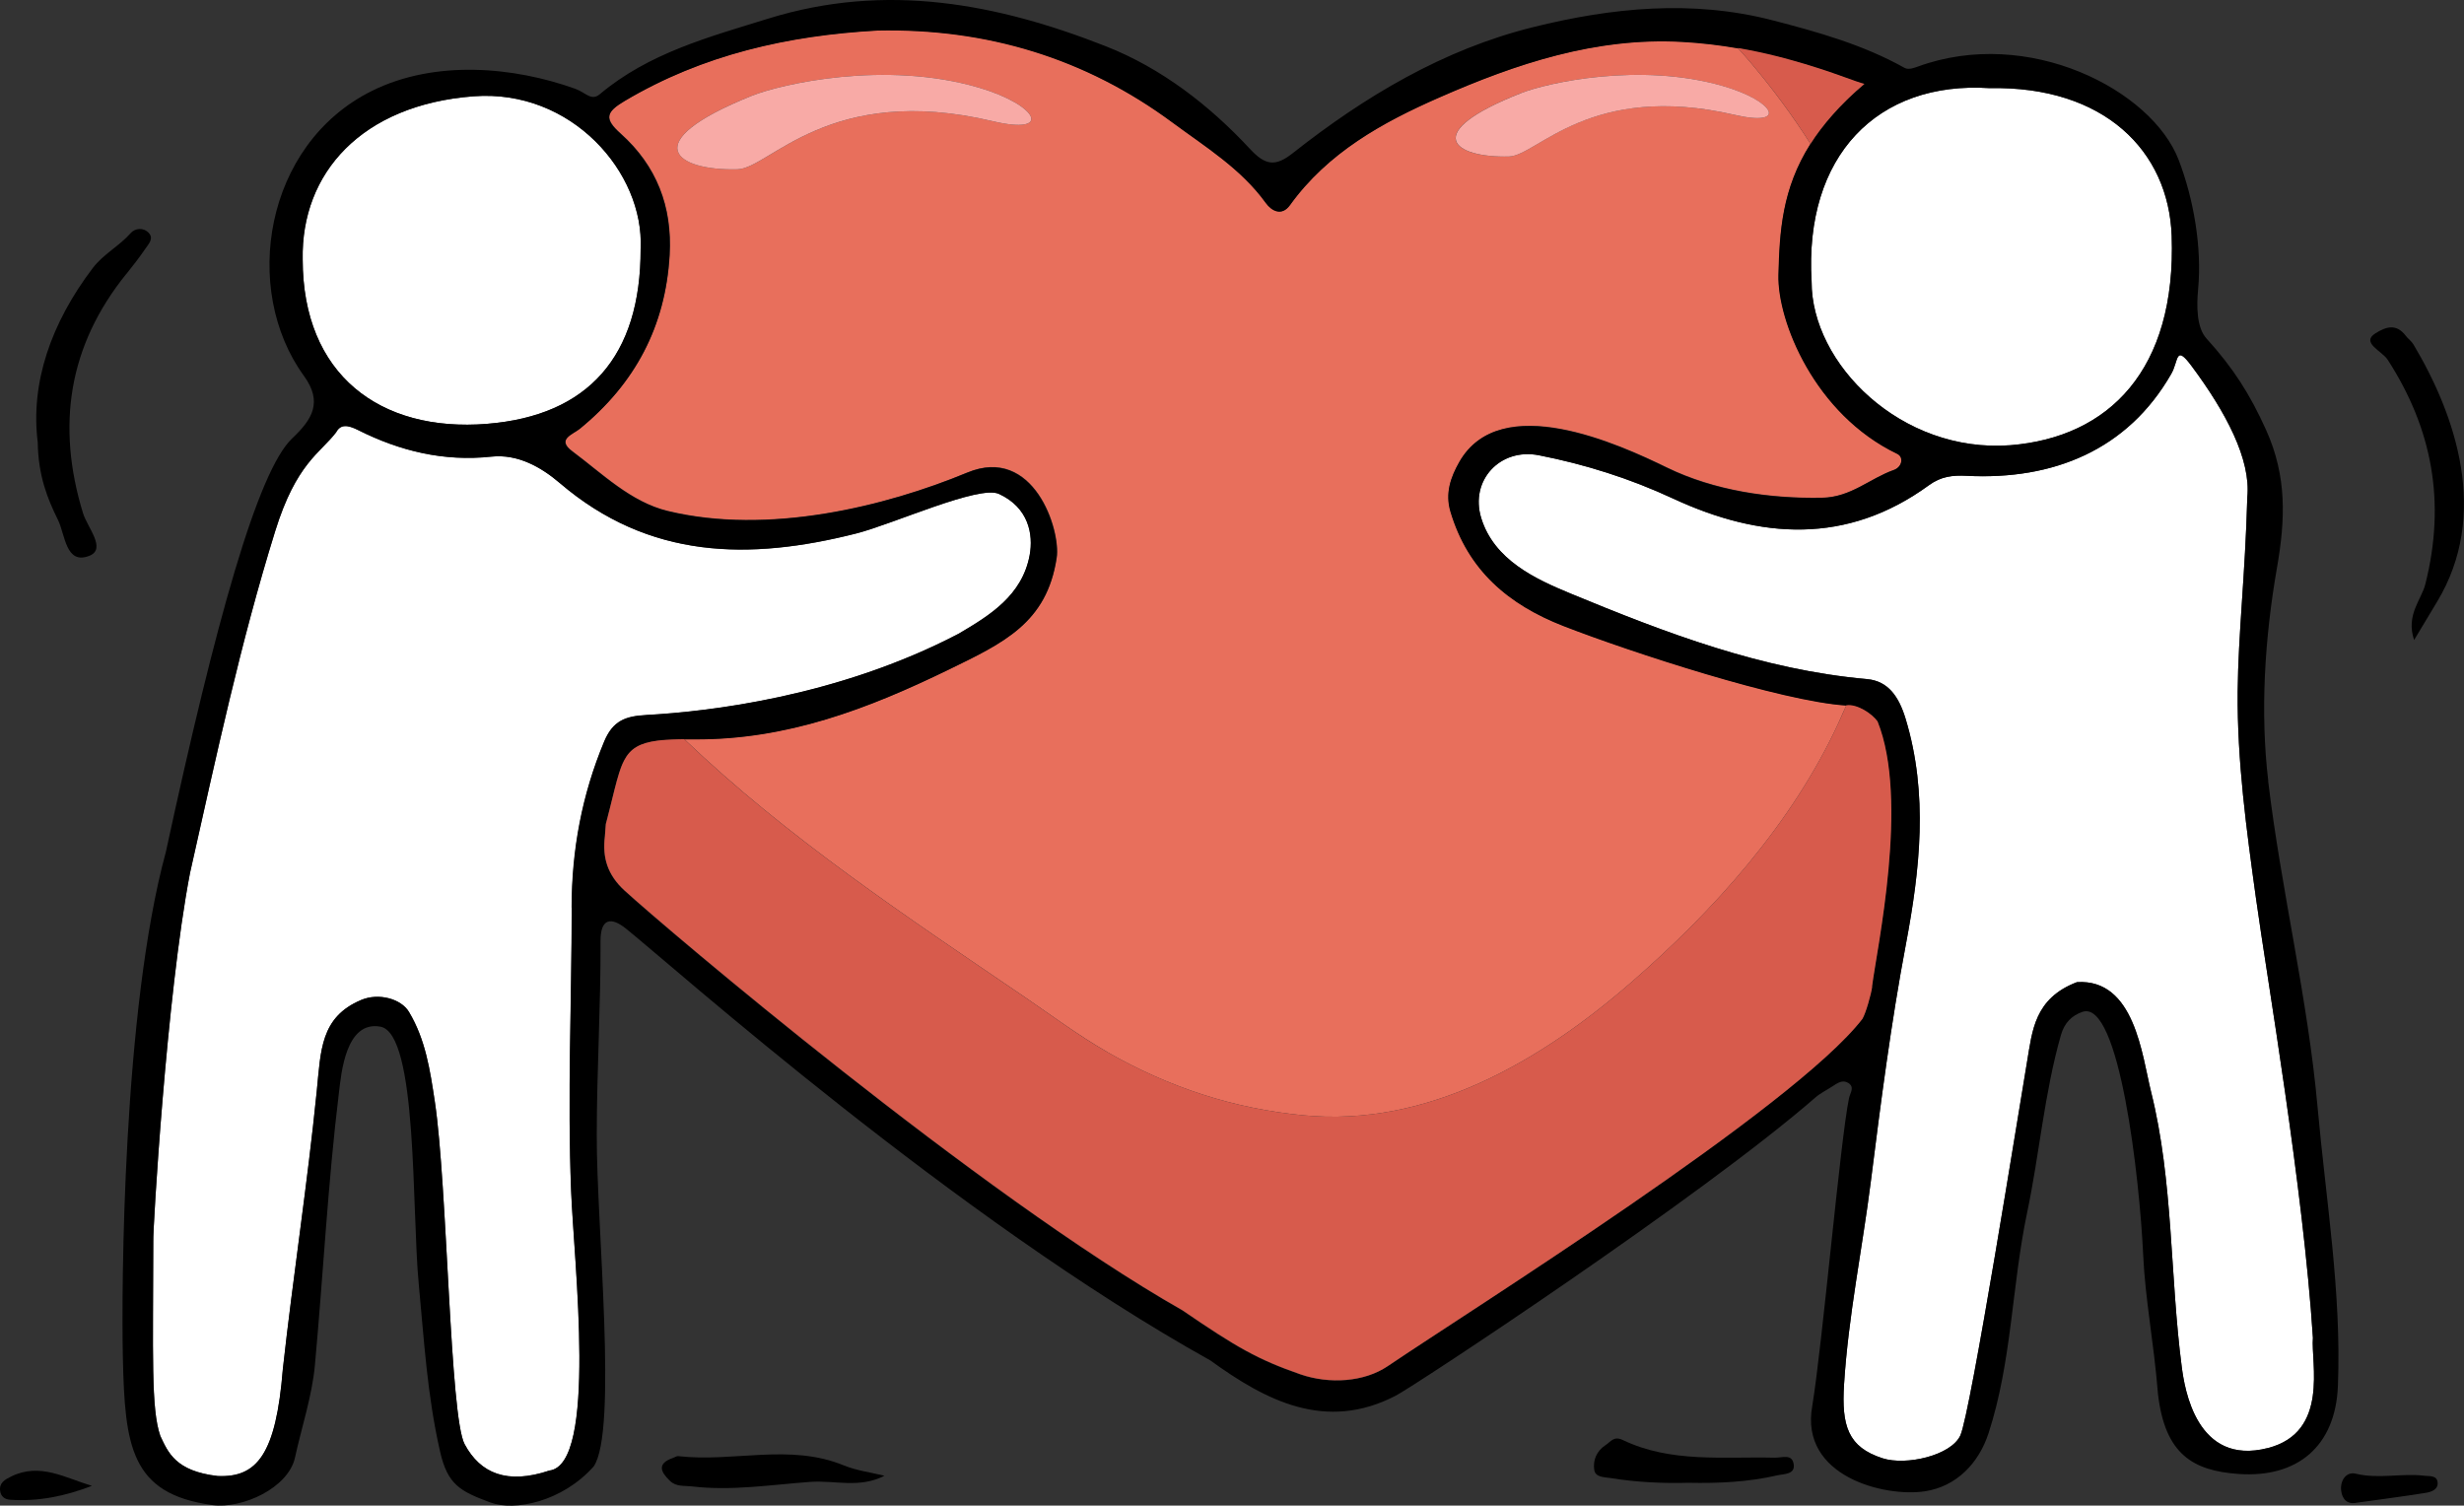
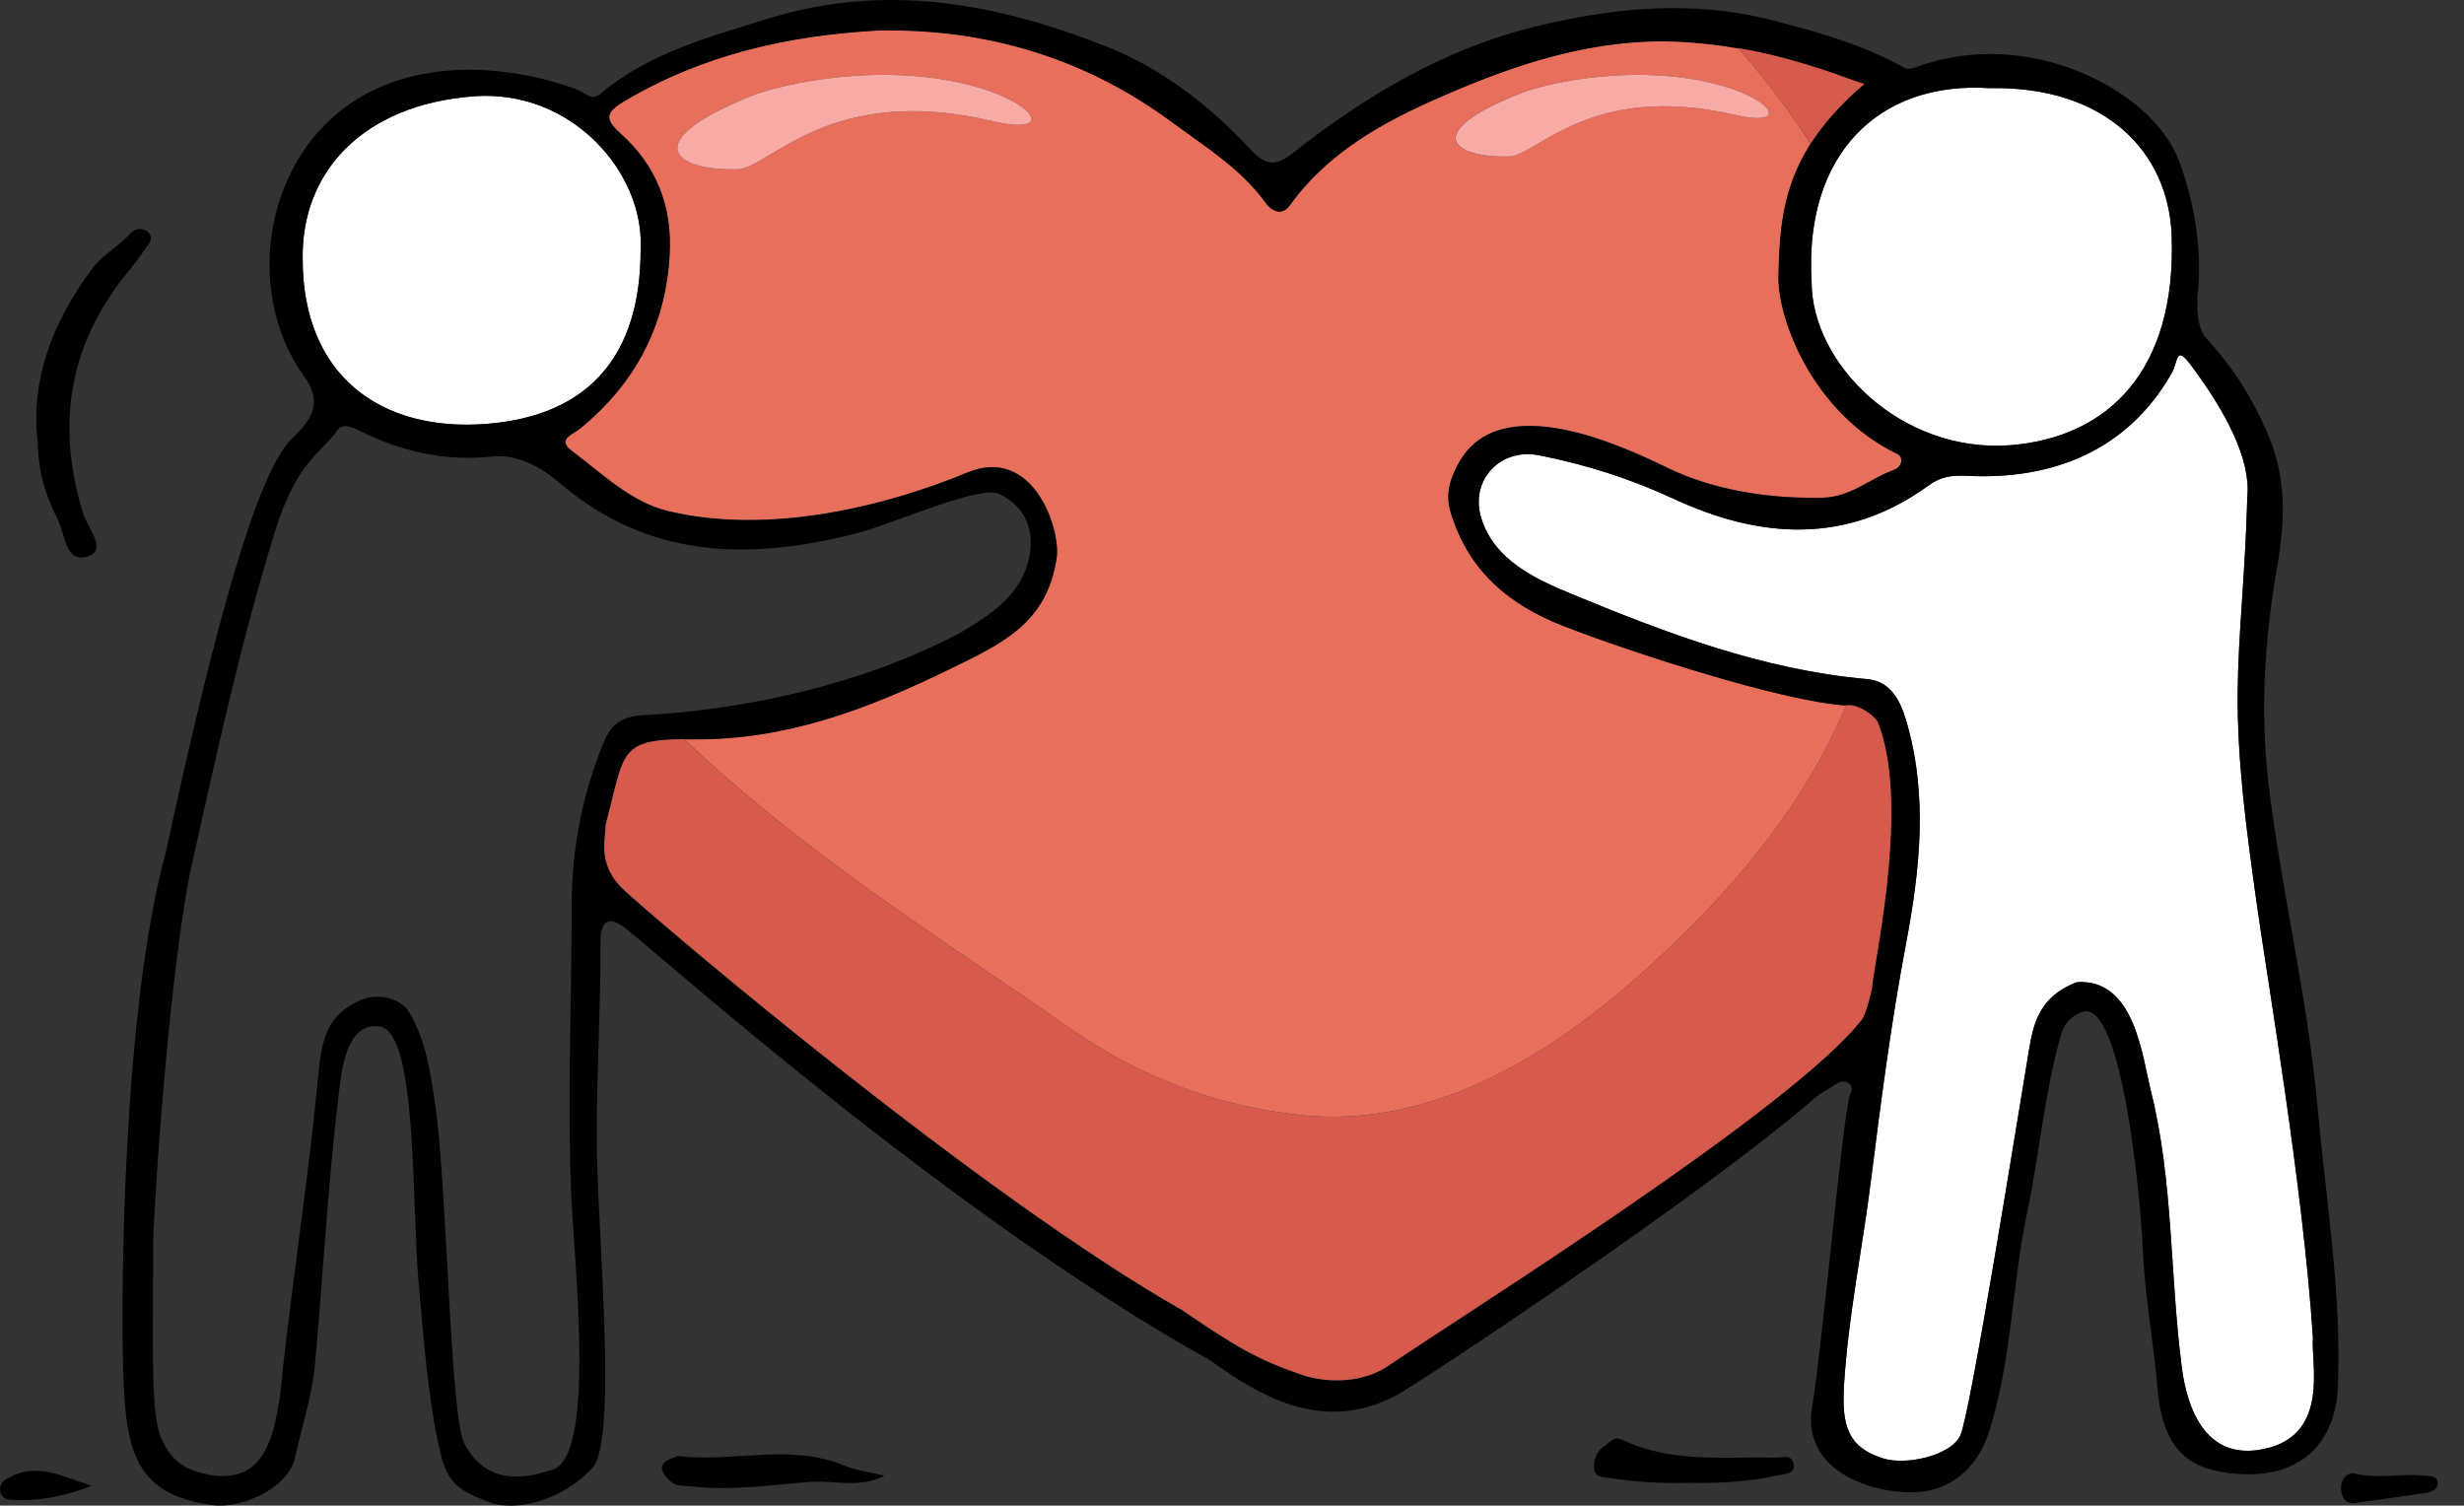
<svg xmlns="http://www.w3.org/2000/svg" id="Layer_2" viewBox="0 0 437.55 267.36">
  <rect x="0" y="0" width="437.55" height="267.36" fill="#333333" stroke="none" />
  <defs>
    <style>.cls-1{fill:#f8aaa6;}.cls-1,.cls-2,.cls-3,.cls-4,.cls-5{stroke-width:0px;}.cls-3{fill:#fff;}.cls-4{fill:#d75b4c;}.cls-5{fill:#e86f5c;}</style>
  </defs>
  <g id="Layer_1-2">
    <path class="cls-3" d="M321.7,49.98c-.06,14.61,15.91,30.56,35.3,29.08,17.51-1.4,29.49-13.39,28.64-37.19-.54-15.07-11.98-26.63-32.35-26.22-19.92-1.28-32.93,12.03-31.59,34.33Z" />
    <path class="cls-5" d="M107.56,146.35c.11-.4.21-.8.31-1.18-.1.38-.2.78-.31,1.18Z" />
    <path class="cls-5" d="M107.94,144.88c.08-.29.15-.58.22-.86-.07.28-.14.57-.22.86Z" />
    <path class="cls-5" d="M118.54,131.36c.28-.02.57-.03.86-.05-.3.01-.59.03-.86.05Z" />
    <path class="cls-5" d="M315.9,10.08c.72.18,1.43.37,2.14.57-.71-.2-1.43-.39-2.14-.57Z" />
    <path class="cls-5" d="M323.26,12.21c.56.18,1.12.37,1.68.56-.56-.19-1.12-.38-1.68-.56Z" />
    <path class="cls-5" d="M318.29,10.71c1.49.41,2.98.86,4.46,1.34-1.48-.48-2.97-.92-4.46-1.34Z" />
    <path class="cls-5" d="M325.51,12.97c.71.25,1.41.5,2.12.75-.7-.26-1.41-.51-2.12-.75Z" />
    <path class="cls-5" d="M119.47,131.31c.3-.01.62-.02.94-.03-.32,0-.64.02-.94.03Z" />
    <path class="cls-5" d="M308.57,8.51c2.42.42,4.81.93,7.18,1.52-2.38-.6-4.77-1.11-7.18-1.52Z" />
    <path class="cls-5" d="M329.63,16.15c-.14.13-.27.25-.41.38.14-.13.27-.25.41-.38Z" />
    <path class="cls-5" d="M120.46,131.27c.34,0,.68-.01,1.04-.02-.36,0-.71,0-1.04.02Z" />
    <path class="cls-5" d="M326.94,18.73c-.11.11-.22.23-.33.34.11-.11.22-.23.33-.34Z" />
    <path class="cls-5" d="M116.85,131.51c-3.3.42-4.92,1.42-6.03,3.52,1.11-2.1,2.73-3.1,6.03-3.52Z" />
    <path class="cls-5" d="M196.64,186.83c10.9,6.24,22.33,10.01,34.8,11.22,22.08,2.14,42.1-9.61,58.13-23.52,14.75-12.8,28.66-28.27,36.89-46.14.48-1.05.94-2.1,1.4-3.15-11.43-.72-38.25-9.47-50.16-14.1-9.77-3.8-16.99-9.88-20.1-20.34-.97-3.24.04-6.09,1.55-8.75,7.29-12.89,28.46-3.14,36.88.96,8.42,4.1,18.32,5.55,27.58,5.36,5.14-.11,8.44-3.43,12.72-4.94,1.43-.5,1.87-2.28.6-2.88-14.63-7.02-21.3-23.55-21.08-31.78.2-7.64.61-15.24,5.66-23.21,0,0,0,0,0,0-3.17-5-6.7-9.77-10.48-14.26-.79-.94-1.61-1.86-2.44-2.77-3.26-.56-6.55-.95-9.89-1.13-15.31-.83-29.41,3.88-43.07,9.87-10.11,4.44-19.81,9.79-26.54,19.13-1.44,2-3.24,1.05-4.28-.39-4.4-6.1-10.77-10-16.6-14.31-15.44-11.43-33.03-16.74-52.35-16.32-15.85.89-30.99,4.27-44.88,12.5-3.38,2-3.71,3.17-.75,5.82,6.37,5.7,9.19,12.93,8.7,21.55-.72,12.7-6.17,22.86-15.93,30.85-1.28,1.04-4.23,1.88-1.35,4.02,5.27,3.92,10.36,9.01,16.95,10.6,17.9,4.33,38.71-.82,53.18-6.82,11.78-4.89,16.63,10.16,15.88,15.12-1.74,11.58-9.44,15.13-19.24,19.89-14.18,6.9-28.63,12.46-45.08,12.34-.65,0-1.25,0-1.83,0,18.24,17.45,39.64,31.64,60.41,45.77,4.87,3.32,9.61,6.87,14.73,9.8ZM270.14,16.52c4.65-1.83,21.02-5.51,35.75-1.26,9.36,2.7,11.61,7.33,2.15,5.14-25.7-5.95-35.06,7.25-40.08,7.39-9.75.27-16.1-4.09,2.17-11.27ZM176.28,21.52c-29.04-6.88-39.62,8.39-45.29,8.54-11.02.31-18.19-4.73,2.46-13.03,5.26-2.12,23.76-6.37,40.4-1.46,10.57,3.12,13.12,8.48,2.43,5.95Z" />
    <path class="cls-5" d="M108.19,143.91c.69-2.72,1.17-4.88,1.72-6.58-.54,1.7-1.03,3.86-1.72,6.58Z" />
    <path class="cls-5" d="M327.84,17.83c.14-.13.28-.27.42-.41-.14.14-.28.27-.42.41Z" />
    <path class="cls-5" d="M323.33,22.91s-.04.05-.06.07c.02-.02.04-.05.06-.07Z" />
    <path class="cls-5" d="M325.57,20.19s-.07.08-.1.11c.03-.04.07-.08.1-.11Z" />
    <path class="cls-5" d="M117.67,131.42c.26-.02.53-.04.8-.06-.28.02-.55.04-.8.06Z" />
-     <path class="cls-5" d="M322.4,24.19s-.05.07-.07.1c.02-.03.05-.07.07-.1Z" />
-     <path class="cls-5" d="M110.35,136.08c.07-.18.15-.35.22-.52-.08.17-.15.34-.22.52Z" />
+     <path class="cls-5" d="M110.35,136.08c.07-.18.15-.35.22-.52-.08.17-.15.34-.22.52" />
    <path class="cls-5" d="M116.86,131.51c.24-.03.5-.06.76-.08-.26.02-.52.05-.76.08Z" />
    <path class="cls-5" d="M110.13,136.68c.07-.19.14-.38.21-.56-.07.18-.14.37-.21.56Z" />
    <path class="cls-5" d="M110.58,135.54c.08-.17.16-.33.24-.49-.08.16-.16.32-.24.49Z" />
    <path class="cls-5" d="M109.91,137.31c.07-.21.14-.42.21-.61-.07.2-.14.4-.21.61Z" />
    <path class="cls-3" d="M410.72,237.56c-1.7-26.67-8.19-64.07-10.12-78.11-1.68-12.17-3.35-24.27-3.24-36.67.09-10.27,1.33-20.46,1.71-34.47.67-6.76-3.85-15.17-9.89-23.31-2.92-3.93-2.26-.96-3.62,1.4-7.75,13.5-20.93,18.88-36.31,18.09-2.53-.13-4.57.1-6.7,1.66-14.59,10.65-30,9.55-45.44,2.38-7.69-3.57-15.63-6.08-23.84-7.69-6.88-1.35-12.28,4.45-10.24,11.14,2.29,7.47,9.66,10.85,15.83,13.4,17,7.04,34.03,13.54,52.69,15.21,3.74.33,5.64,3.08,6.84,7.03,4.08,13.44,2.54,26.88.05,40.08-2.64,13.97-4.45,28.03-6.22,42.08-1.52,12.03-4,23.92-4.76,36.08-.45,7.33.7,11.11,6.84,13.09,4.17,1.34,12.15-.48,13.81-4.05,1.82-3.91,10.53-58.6,11.87-66.49.91-5.33,1.27-11.13,8.84-14.01,10.26-.65,11.55,13.06,13.17,19.51,3.95,15.79,3.34,32.78,5.44,48.82.5,3.84,2.61,17.67,15.3,14.4,10.95-2.82,7.61-15.15,7.99-19.58Z" />
-     <path class="cls-3" d="M114.73,126.98c11-.59,34.08-3.23,55.51-14.43,5.51-3.24,11.29-6.78,12.62-13.97.67-3.64-.17-8.43-5.46-10.86-3.53-1.62-18.81,5.36-25.33,7.02-19.02,4.82-36.8,4.6-52.65-8.95-3.32-2.84-7.47-5.2-12.16-4.69-8.44.91-16.25-.98-23.68-4.73-1.87-.94-3.11-1.03-3.88.41-2.84,3.71-7.08,5.48-10.83,17.57-6.2,19.98-10.35,39.47-15.12,60.69-4.2,21.81-6.62,63.77-6.52,65.29-.03,20.24-.42,29.91,1.25,34.67,1.37,2.93,2.71,6.26,10.18,7.12,7.01.31,10.36-3.86,11.58-18.98,1.81-16.47,4.36-32.86,6.02-49.35.72-7.22.64-13.16,7.9-16.21,3.1-1.3,7.08-.22,8.48,2.13,2.94,4.91,3.74,10.31,4.59,15.95,2.24,14.91,2.64,55.89,5.29,60.81,2.8,5.22,7.57,7.18,15.05,4.68,8.56-1.05,4.36-36.89,3.86-49.68-.65-16.73.09-33.52.11-50.28.01-10.23,1.82-20.01,5.78-29.49,1.54-3.68,3.75-4.5,7.43-4.7Z" />
    <path class="cls-3" d="M86.51,75.26c17.94-1.45,27.3-11.99,27.25-31.07.67-13.5-12.26-28.42-29.67-27.09-19.87,1.52-30.64,13.64-30.34,28.97,0,20.42,13.68,30.74,32.76,29.2Z" />
    <path class="cls-2" d="M402.79,138.67c-1.46-12.28-.62-25.42,1.55-37.86,1.48-8.51,1.8-16.15-1.92-24.43-2.88-6.39-5.85-11.04-10.6-16.27-1.78-1.96-1.76-5.81-1.48-8.8.68-7.33-.77-15.87-3.44-22.87-4.75-12.47-26.69-23.77-46.3-16.63-.6.22-1.7.64-2.38.25-7.35-4.11-15.34-6.36-23.43-8.45-14.33-3.71-28.66-2.24-42.58,1.22-15.87,3.94-29.85,12.27-42.66,22.38-3.07,2.42-4.85,2.19-7.59-.77-7.22-7.77-15.75-14.35-25.53-18.2-19.32-7.61-39.1-11.41-59.95-4.95-10.65,3.3-21.26,6.12-29.97,13.44-1.52,1.27-2.49-.29-4.35-.96-10.8-3.88-24.81-5.24-36.13.38-19.14,9.5-23.16,35.31-12.08,50.57,3.42,4.7,1.5,7.75-2.06,11.12-6.13,5.79-13.59,32.55-22.44,73.46-7.65,28.03-7.91,77.57-7.63,89.87.36,15.55,1.33,24.12,15.86,26.09,5.35.73,13.52-3.04,14.7-8.42,1.19-5.44,3.04-10.95,3.54-16.42,1.48-16.14,2.3-32.33,4.27-48.43.41-3.38,1.2-12.78,7.35-11.68,6.66,1.19,5.56,32.47,6.81,45.6.97,10.16,1.48,19.67,3.8,29.87,1.35,5.94,3.65,7.05,8.89,9.01,4.36,1.63,12.81-.12,18.39-6.39,4.29-6.31.49-42.89.54-58.8,0-11.48.72-22.97.67-34.45-.02-4.15,1.91-4.36,4.58-2.2,8.61,6.94,58.54,51.48,103.71,76.63,9.77,7.08,20.44,12.75,32.94,6.25,3.39-1.76,54.26-35.29,74.5-52.94.89-.78,2.01-1.31,3.01-1.97.87-.57,1.8-1.25,2.82-.62,1.21.75.34,1.77.14,2.72-1.56,7.52-4.68,43.37-6.53,54.69-2.24,12.51,12.93,16.19,20,15.11,5.59-.85,9.56-4.95,11.31-10.32,4.15-12.75,4.12-26.19,6.85-39.17,2.2-10.46,3.05-21.18,6-31.52.62-2.17,1.91-3.47,3.83-4.13,6.57-2.24,10.15,29.67,10.77,43,.38,8.3,1.86,15.27,2.64,24.88,1.24,10.69,6.2,13.61,14.31,14.18,10.45.73,17.22-4.9,17.64-15.66.65-16.64-2.13-32.98-3.61-49.44-1.74-19.43-6.48-38.63-8.78-57.96ZM353.29,15.65c20.37-.41,31.81,11.15,32.35,26.22.85,23.8-11.13,35.78-28.64,37.19-19.4,1.48-35.36-14.47-35.3-29.08-1.34-22.3,11.68-35.61,31.59-34.33ZM53.75,46.07c-.3-15.33,10.47-27.45,30.34-28.97,17.42-1.33,30.35,13.59,29.67,27.09.04,19.08-9.31,29.62-27.25,31.07-19.07,1.54-32.76-8.77-32.76-29.2ZM101.52,161.17c-.02,16.76-.77,33.55-.11,50.28.5,12.79,4.71,48.63-3.86,49.68-7.47,2.5-12.25.54-15.05-4.68-2.64-4.92-3.04-45.9-5.29-60.81-.85-5.64-1.65-11.03-4.59-15.95-1.4-2.34-5.38-3.43-8.48-2.13-7.26,3.06-7.17,8.99-7.9,16.21-1.65,16.48-4.2,32.88-6.02,49.35-1.22,15.12-4.57,19.29-11.58,18.98-7.47-.86-8.8-4.19-10.18-7.12-1.67-4.77-1.28-14.43-1.25-34.67-.1-1.52,2.32-43.48,6.52-65.29,4.77-21.21,8.92-40.71,15.12-60.69,3.75-12.09,8-13.86,10.83-17.57.77-1.44,2-1.35,3.88-.41,7.44,3.74,15.24,5.63,23.68,4.73,4.69-.5,8.84,1.86,12.16,4.69,15.85,13.55,33.63,13.77,52.65,8.95,6.52-1.65,21.81-8.64,25.33-7.02,5.29,2.43,6.13,7.21,5.46,10.86-1.32,7.19-7.11,10.73-12.62,13.97-21.43,11.2-44.51,13.84-55.51,14.43-3.68.2-5.89,1.02-7.43,4.7-3.96,9.48-5.77,19.26-5.78,29.49ZM246.4,242.63c-4.15,2.82-10.36,3.23-15.52,1.44-7.6-2.64-11.31-4.78-20.94-11.37-35.99-20.45-91.91-67.97-99.05-74.53-3.02-2.77-3.96-5.81-3.5-9.6.06-.51.1-1.71.17-2.22.11-.4.21-.8.31-1.18.03-.1.05-.19.07-.29.07-.29.15-.58.22-.86,0-.04.02-.08.03-.11.69-2.73,1.17-4.88,1.72-6.58,0,0,0,0,0-.01.07-.21.14-.42.21-.61,0,0,0-.02,0-.02.07-.19.14-.38.21-.56,0,0,0-.02.01-.03.07-.18.15-.35.22-.52,0,0,0-.02.01-.02.08-.17.16-.33.24-.49,0,0,0,0,0-.01,1.1-2.1,2.73-3.1,6.03-3.52,0,0,0,0,.01,0,.24-.03.5-.06.76-.08.02,0,.03,0,.05,0,.26-.02.53-.04.8-.06.02,0,.04,0,.06,0,.28-.02.57-.03.86-.05.02,0,.04,0,.06,0,.3-.01.62-.02.94-.03.02,0,.04,0,.05,0,.34,0,.68-.01,1.04-.02h0c.58,0,1.18,0,1.83,0,16.45.11,30.9-5.45,45.08-12.34,9.8-4.77,17.5-8.31,19.24-19.89.74-4.96-4.11-20.01-15.88-15.12-14.47,6-35.28,11.15-53.18,6.82-6.59-1.59-11.68-6.68-16.95-10.6-2.88-2.14.07-2.98,1.35-4.02,9.77-7.99,15.21-18.15,15.93-30.85.49-8.62-2.33-15.85-8.7-21.55-2.97-2.65-2.63-3.82.75-5.82,13.89-8.24,29.03-11.62,44.88-12.5,19.33-.41,36.91,4.9,52.35,16.32,5.83,4.31,12.2,8.21,16.6,14.31,1.04,1.44,2.84,2.39,4.28.39,6.72-9.34,16.42-14.7,26.54-19.13,13.66-6,27.76-10.71,43.07-9.87,3.34.18,6.64.57,9.89,1.13h0c2.42.42,4.81.93,7.18,1.52.05.01.1.02.14.04.72.18,1.43.37,2.14.57.08.02.16.04.25.07,1.49.41,2.98.86,4.46,1.34.17.05.33.11.5.16.56.18,1.12.37,1.68.56.19.07.39.13.58.2.71.25,1.41.5,2.12.75,2.88,1.06,3.44,1.16,3.44,1.16-.5.42-.98.84-1.45,1.26-.14.13-.27.25-.41.38-.33.3-.65.6-.96.9-.14.14-.28.27-.42.41-.31.3-.61.6-.9.91-.11.11-.22.23-.33.34-.36.37-.7.74-1.03,1.12-.03.04-.07.08-.1.11-.77.87-1.49,1.74-2.14,2.6-.02.02-.04.05-.06.07-.3.4-.6.81-.88,1.21-.02.03-.05.07-.07.1-.29.42-.57.83-.83,1.25-5.04,7.97-5.46,15.57-5.66,23.21-.21,8.23,6.45,24.77,21.08,31.78,1.26.61.83,2.38-.6,2.88-4.27,1.51-7.58,4.83-12.72,4.94-9.26.19-19.16-1.26-27.58-5.36-8.42-4.1-29.59-13.85-36.88-.96-1.51,2.67-2.51,5.51-1.55,8.75,3.11,10.46,10.33,16.54,20.1,20.34,11.9,4.63,38.73,13.38,50.16,14.1h0s.05,0,.08,0c1.8-.26,4.47,1.43,5.48,2.87,5.62,13.96-.1,40.17-.99,47.13-.17,1.33-1.13,4.73-1.74,5.72-12.14,15.77-69.76,51.81-84.3,61.67ZM402.73,257.14c-12.69,3.27-14.8-10.56-15.3-14.4-2.1-16.04-1.49-33.03-5.44-48.82-1.61-6.45-2.9-20.16-13.17-19.51-7.57,2.88-7.93,8.68-8.84,14.01-1.35,7.9-10.05,62.58-11.87,66.49-1.66,3.57-9.64,5.39-13.81,4.05-6.14-1.98-7.3-5.76-6.84-13.09.76-12.16,3.24-24.05,4.76-36.08,1.77-14.05,3.58-28.11,6.22-42.08,2.49-13.2,4.03-26.65-.05-40.08-1.2-3.94-3.11-6.69-6.84-7.03-18.67-1.67-35.69-8.18-52.69-15.21-6.16-2.55-13.54-5.93-15.83-13.4-2.05-6.69,3.36-12.49,10.24-11.14,8.21,1.61,16.16,4.12,23.84,7.69,15.44,7.17,30.85,8.26,45.44-2.38,2.13-1.55,4.18-1.79,6.7-1.66,15.38.78,28.56-4.59,36.31-18.09,1.36-2.37.7-5.33,3.62-1.4,6.05,8.13,10.57,16.54,9.89,23.31-.38,14.01-1.61,24.2-1.71,34.47-.11,12.4,1.56,24.5,3.24,36.67,1.94,14.04,8.42,51.43,10.12,78.11-.39,4.43,2.96,16.76-7.99,19.58Z" />
    <path class="cls-2" d="M22.43,48.66c1.18-1.47,2.34-2.96,3.4-4.52.54-.79,1.5-1.75.62-2.74-.95-1.07-2.47-.89-3.25,0-2.04,2.32-4.82,3.69-6.75,6.23-7.35,9.69-11.07,20.32-9.75,30.9.1,6.04,1.74,10.03,3.6,13.81,1.29,2.61,1.36,8.06,5.61,6.34,3.02-1.23-.4-5.04-1.17-7.55-4.75-15.53-2.62-29.71,7.68-42.48Z" />
-     <path class="cls-2" d="M423.97,63.84c7.93,12.25,10.4,25.27,6.71,39.91-.7,2.77-3.49,5.45-1.99,9.9,1.73-2.88,2.91-4.85,4.09-6.81,9.32-15.44,3.35-33.02-4.21-45.68-.34-.58-.95-.99-1.36-1.53-1.65-2.17-3.43-1.67-5.39-.44-2.64,1.66,1.18,3.15,2.14,4.65Z" />
    <path class="cls-2" d="M120.48,258.57c-.3-.04-.64.21-.96.32-2.9,1-2.23,2.47-.54,4.09,1.11,1.07,2.53.81,3.88.97,7.05.84,14.02-.29,21.01-.8,4.36-.32,8.75,1.2,13.19-1.09-2.41-.6-4.94-.91-7.22-1.84-9.62-3.95-19.61-.52-29.35-1.64Z" />
    <path class="cls-2" d="M315.11,258.85c-9.08-.22-18.35.97-26.95-3.14-1.59-.76-2.11.3-3.05.91-1.61,1.05-2.26,2.7-2.01,4.39.2,1.37,1.79,1.28,2.97,1.47,4.57.74,9.17.95,13.79.83,5.31.11,10.6-.13,15.78-1.33,1.11-.26,3.26-.11,2.86-2.09-.36-1.77-2.03-1-3.39-1.04Z" />
    <path class="cls-2" d="M430.46,262.05c-4.03-.47-8.07.63-12.15-.36-1.65-.4-2.8,1.2-2.57,3.04.19,1.53,1.11,2.48,2.81,2.11,4.06-.57,8.13-1.09,12.18-1.74.96-.15,2.22-.56,2.14-1.79-.09-1.38-1.45-1.14-2.4-1.25Z" />
    <path class="cls-2" d="M1.98,262.19c-1.11.55-2.17,1.13-1.95,2.6.14.94.8,1.46,1.75,1.53,5.01.34,9.79-.63,14.54-2.47-4.75-1.41-9.23-4.18-14.34-1.66Z" />
    <path class="cls-4" d="M332.43,175.24c.89-6.96,6.61-33.16.99-47.13-1.01-1.44-3.68-3.13-5.48-2.87-.03,0-.05,0-.08,0h0c-.45,1.05-.91,2.1-1.4,3.15-8.23,17.87-22.14,33.34-36.89,46.14-16.03,13.91-36.05,25.66-58.13,23.52-12.47-1.21-23.89-4.98-34.8-11.22-5.12-2.93-9.86-6.49-14.73-9.8-20.77-14.14-42.17-28.32-60.41-45.77h0c-.36,0-.71,0-1.04.02-.02,0-.03,0-.05,0-.32,0-.64.02-.94.03-.02,0-.04,0-.06,0-.3.01-.59.03-.86.05-.02,0-.04,0-.06,0-.28.02-.55.04-.8.06-.02,0-.03,0-.05,0-.26.02-.52.05-.76.08,0,0,0,0-.01,0-3.3.42-4.92,1.42-6.03,3.52,0,0,0,0,0,.01-.08.16-.16.32-.24.49,0,0,0,.02-.01.02-.08.17-.15.34-.22.52,0,0,0,.02-.01.03-.07.18-.14.37-.21.56,0,0,0,.02,0,.02-.07.2-.14.4-.21.61,0,0,0,0,0,.01-.54,1.7-1.03,3.86-1.72,6.58,0,.04-.02.07-.03.11-.07.28-.14.57-.22.86-.03.1-.05.19-.07.29-.1.38-.2.77-.31,1.18-.07.51-.11,1.71-.17,2.22-.46,3.79.48,6.83,3.5,9.6,7.15,6.56,63.07,54.08,99.05,74.53,9.63,6.58,13.35,8.73,20.94,11.37,5.16,1.79,11.36,1.38,15.52-1.44,14.53-9.86,72.16-45.9,84.3-61.67.6-.98,1.56-4.38,1.74-5.72Z" />
    <path class="cls-4" d="M321.5,25.55s0,0,0,0c.26-.42.54-.83.83-1.25.02-.03.05-.07.07-.1.28-.4.57-.81.88-1.21.02-.02.04-.05.06-.07.65-.86,1.36-1.73,2.14-2.6.03-.04.07-.08.1-.11.33-.37.68-.74,1.03-1.12.11-.11.22-.23.33-.34.29-.3.59-.6.9-.91.14-.13.28-.27.42-.41.31-.3.63-.6.96-.9.14-.13.27-.25.41-.38.47-.42.95-.84,1.45-1.26,0,0-.56-.1-3.44-1.16-.7-.26-1.41-.51-2.12-.75-.19-.07-.39-.13-.58-.2-.56-.19-1.12-.38-1.68-.56-.17-.05-.33-.11-.5-.16-1.48-.48-2.97-.92-4.46-1.34-.08-.02-.16-.04-.25-.07-.71-.2-1.43-.39-2.14-.57-.05-.01-.1-.02-.14-.04-2.38-.6-4.77-1.11-7.18-1.52h0c.84.91,1.65,1.84,2.44,2.77,3.78,4.49,7.32,9.26,10.48,14.26Z" />
    <path class="cls-1" d="M173.85,15.57c-16.64-4.91-35.14-.66-40.4,1.46-20.65,8.31-13.48,13.34-2.46,13.03,5.67-.16,16.25-15.42,45.29-8.54,10.68,2.53,8.14-2.83-2.43-5.95Z" />
    <path class="cls-1" d="M267.97,27.79c5.02-.14,14.38-13.33,40.08-7.39,9.45,2.19,7.2-2.45-2.15-5.14-14.73-4.25-31.1-.57-35.75,1.26-18.27,7.18-11.92,11.53-2.17,11.27Z" />
  </g>
</svg>